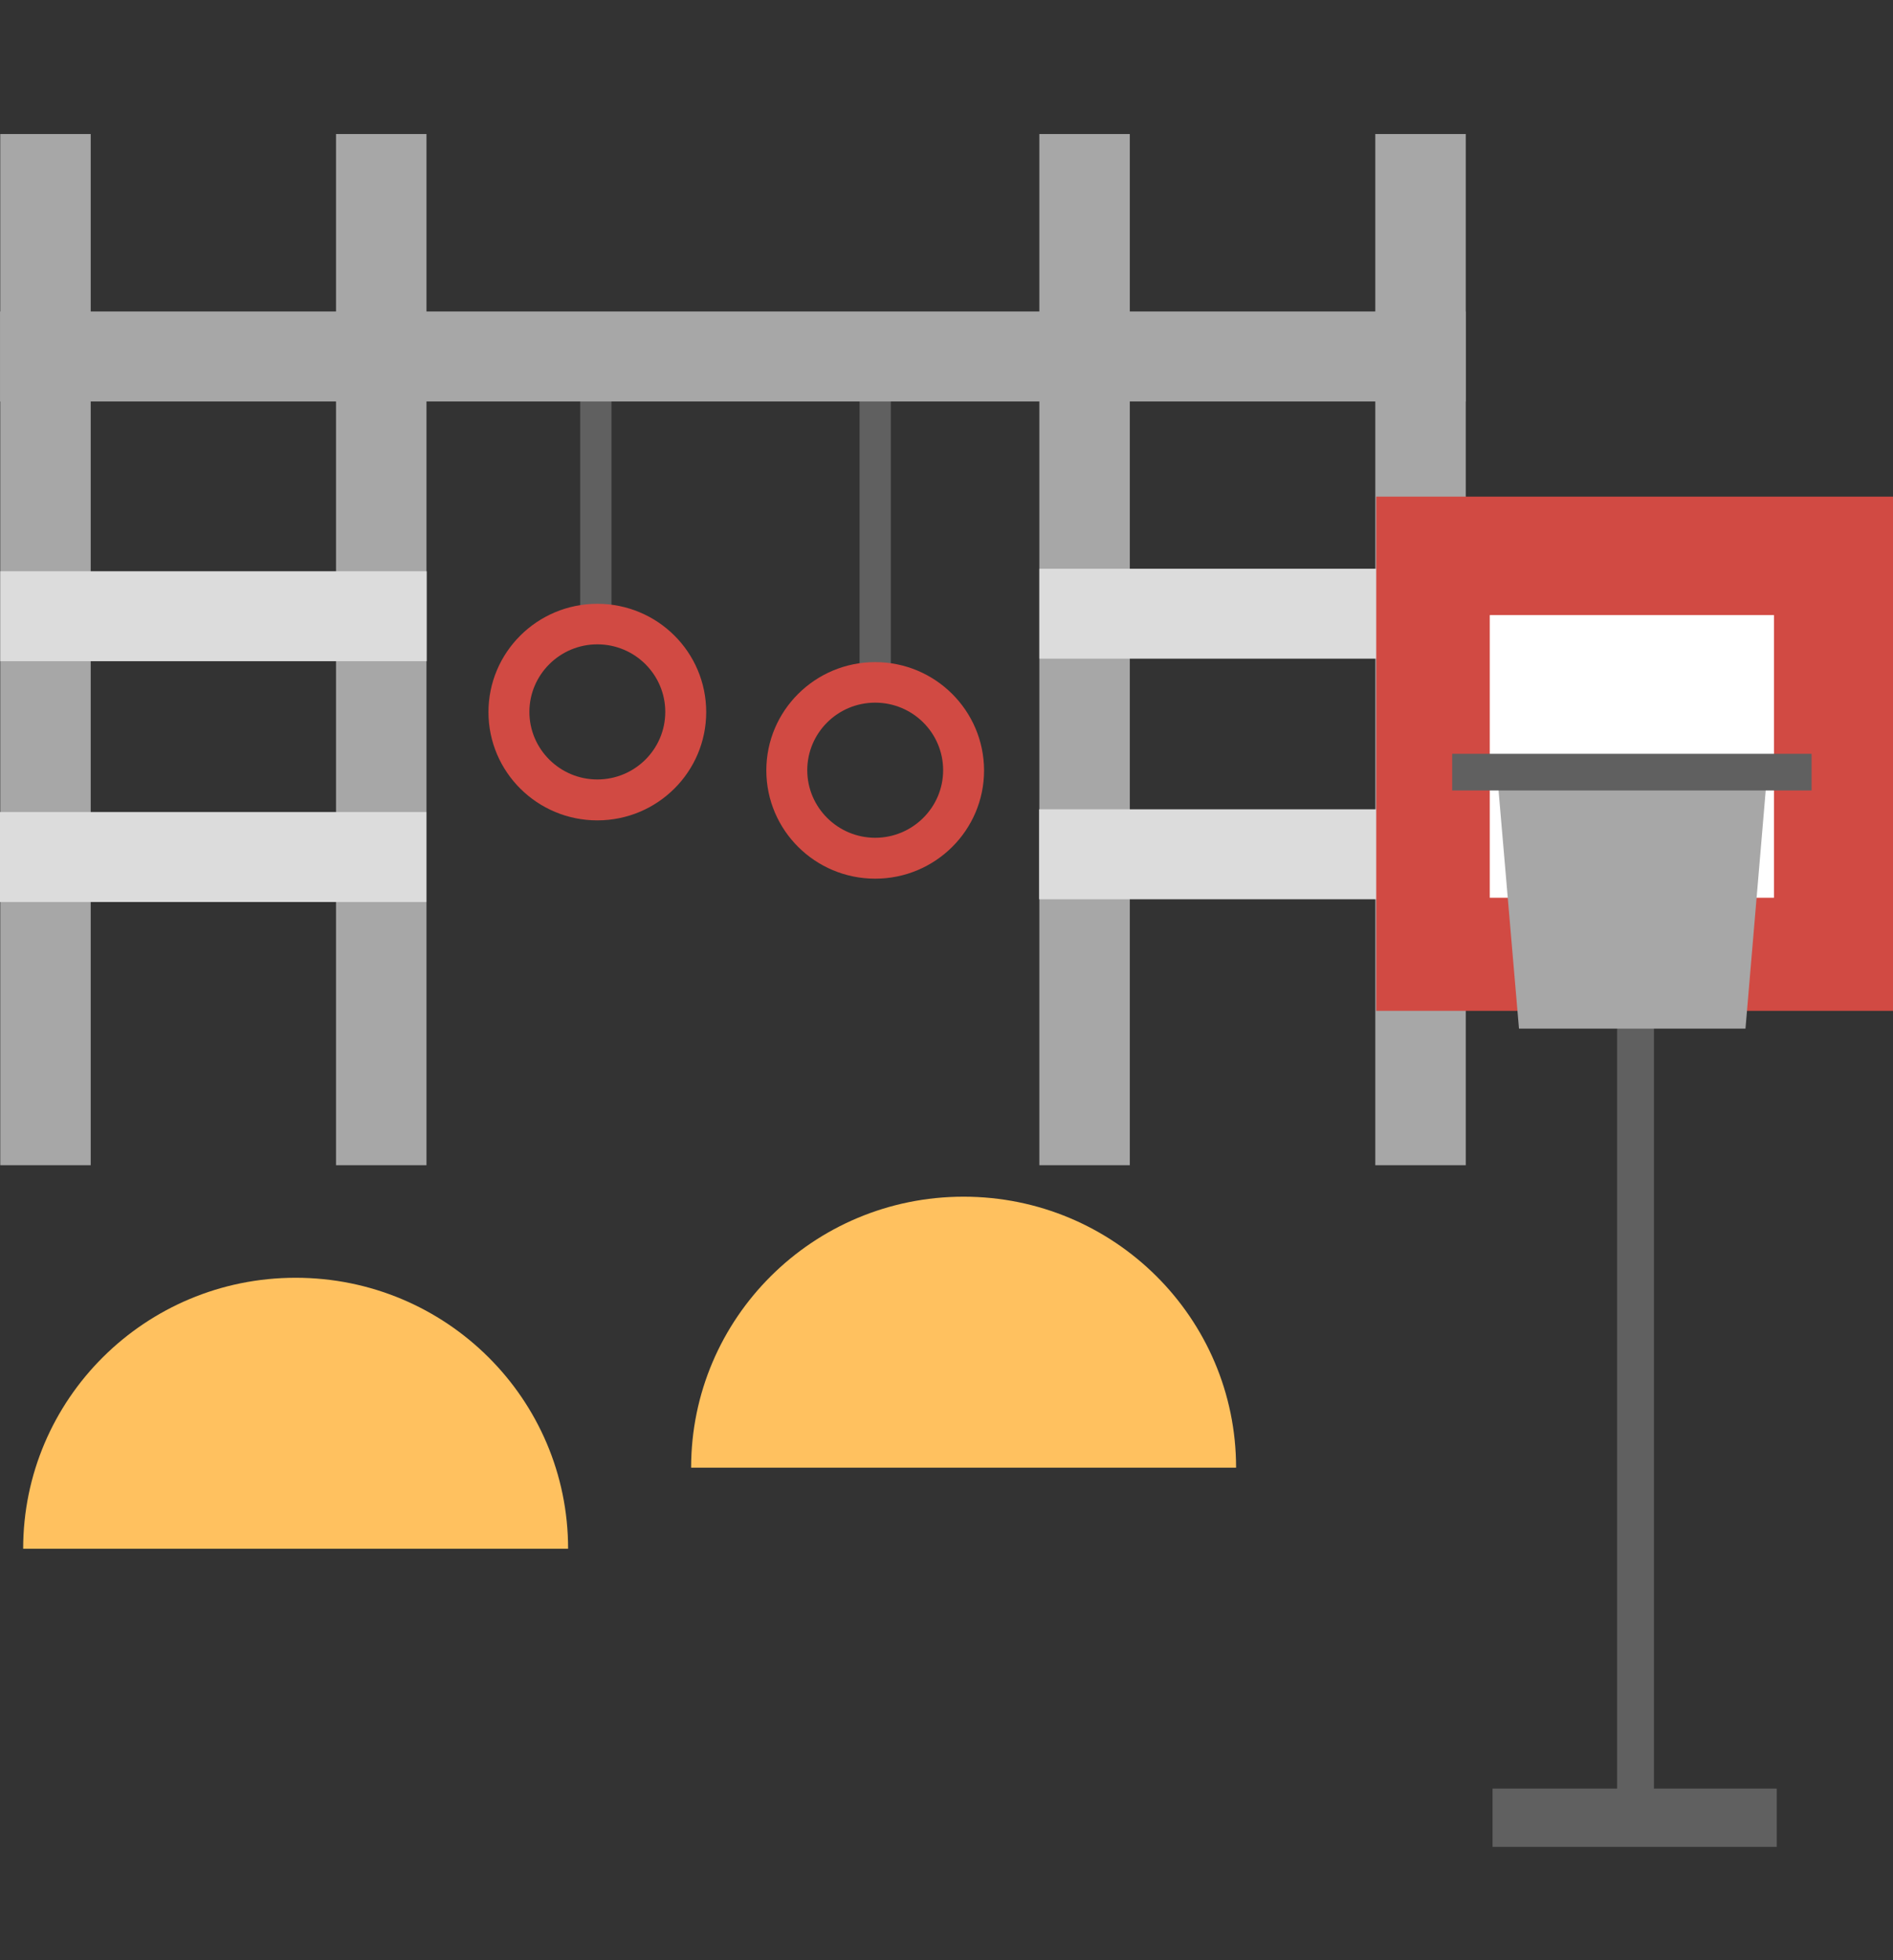
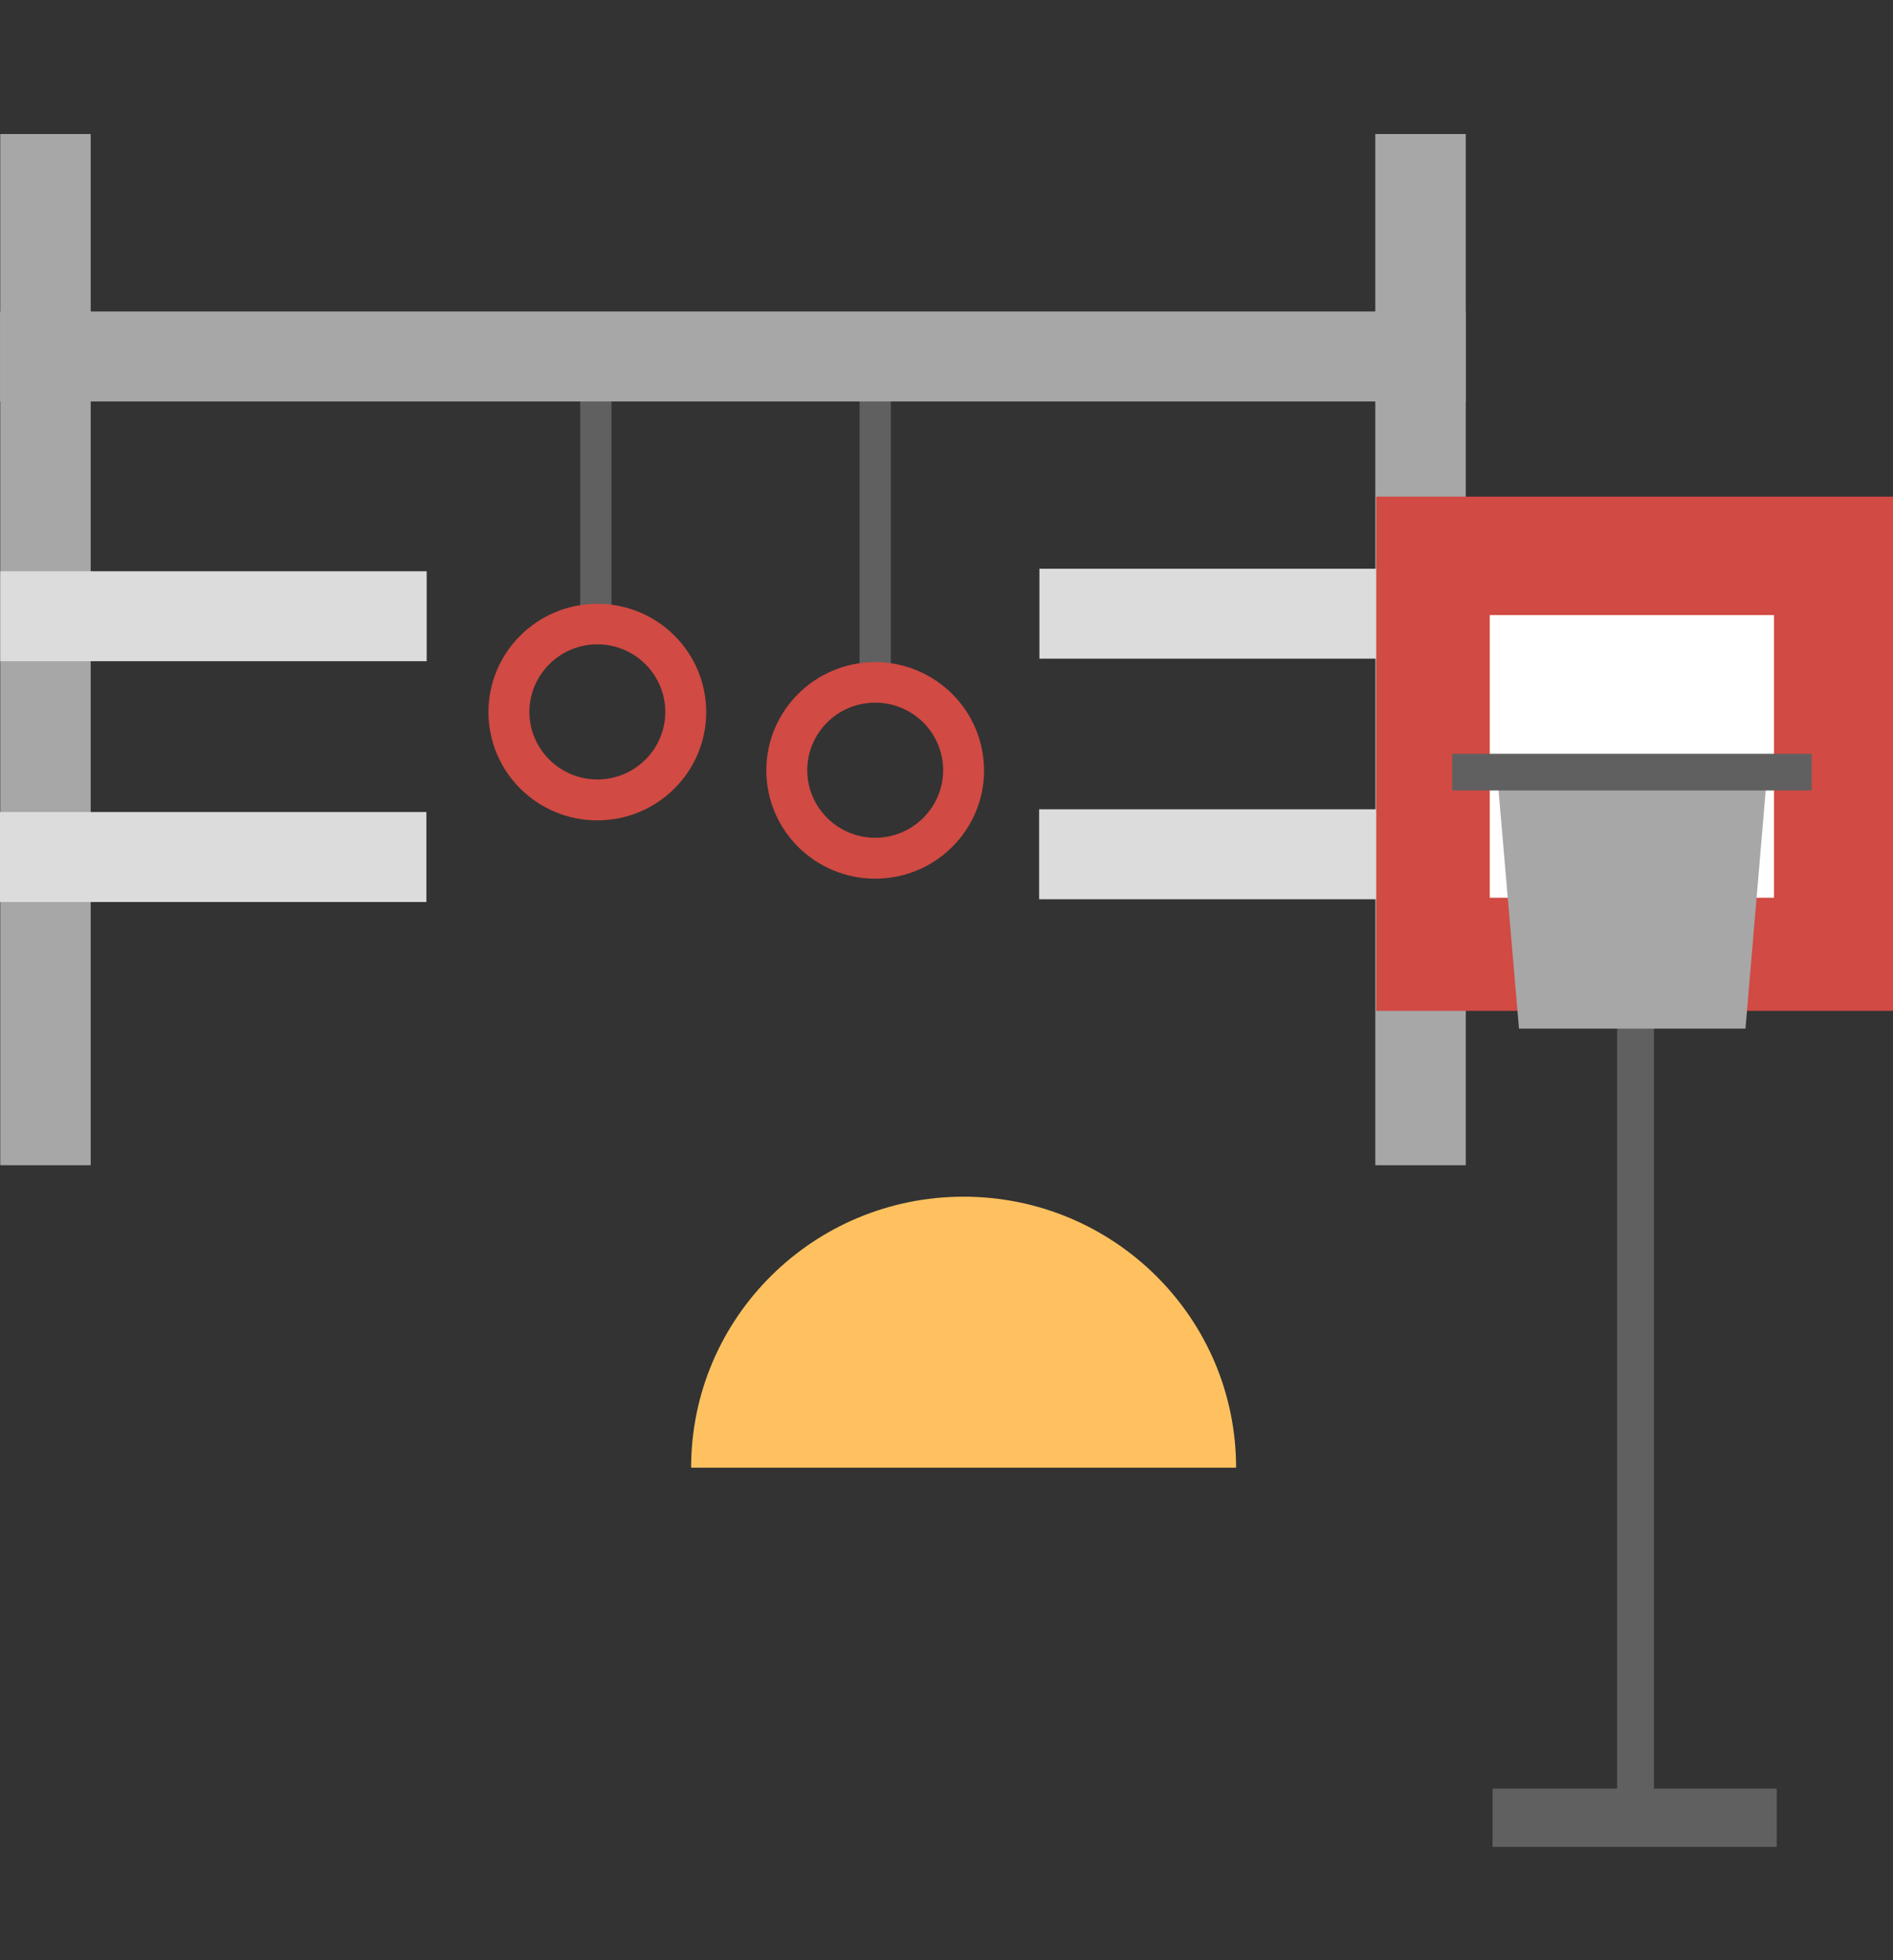
<svg xmlns="http://www.w3.org/2000/svg" width="85" height="88" viewBox="0 0 85 88" fill="none">
  <rect x="0" y="0" width="85" height="88" fill="#333333" stroke="none" />
  <g clip-path="url(#clip0)">
-     <path d="M50.731 6.017H46.669V52.311H50.731V6.017Z" fill="#A7A7A7" />
    <path d="M27.457 28.303L27.457 14.035H26.053L26.053 28.303H27.457Z" fill="#606060" />
    <path d="M40 31.152V14.034H38.596V31.152H40Z" fill="#606060" />
    <path d="M4.073 6.017H0.012V52.311H4.073V6.017Z" fill="#A7A7A7" />
-     <path d="M19.15 6.017H15.088V52.311H19.15V6.017Z" fill="#A7A7A7" />
    <path d="M65.816 6.017H61.754V52.311H65.816V6.017Z" fill="#A7A7A7" />
    <path d="M0.002 13.984L0.002 18.023L65.814 18.023V13.984L0.002 13.984Z" fill="#A7A7A7" />
    <path d="M0.013 25.646L0.013 29.684H19.159V25.646H0.013Z" fill="#DCDCDC" />
    <path d="M46.672 25.532V29.57H65.818V25.532H46.672Z" fill="#DCDCDC" />
    <path d="M0 36.456L0 40.495H19.146V36.456H0Z" fill="#DCDCDC" />
    <path d="M46.659 36.333V40.372H65.805V36.333H46.659Z" fill="#DCDCDC" />
    <path d="M26.821 28.927C28.509 28.927 29.872 30.29 29.872 31.96C29.872 33.639 28.501 34.993 26.821 34.993C25.142 34.993 23.771 33.631 23.771 31.96C23.771 30.29 25.142 28.927 26.821 28.927ZM26.821 27.107C24.122 27.107 21.933 29.285 21.933 31.969C21.933 34.653 24.122 36.83 26.821 36.83C29.521 36.83 31.71 34.653 31.71 31.969C31.71 29.276 29.521 27.107 26.821 27.107Z" fill="#D14A43" />
    <path d="M39.298 31.545C40.987 31.545 42.349 32.908 42.349 34.578C42.349 36.248 40.978 37.611 39.298 37.611C37.619 37.611 36.248 36.248 36.248 34.578C36.248 32.908 37.61 31.545 39.298 31.545ZM39.298 29.725C36.599 29.725 34.41 31.902 34.41 34.586C34.41 37.27 36.599 39.447 39.298 39.447C41.998 39.447 44.187 37.27 44.187 34.586C44.179 31.894 41.989 29.725 39.298 29.725Z" fill="#D14A43" />
    <path d="M72.611 38.919V82.854H74.266V38.919H72.611Z" fill="#606060" />
    <path d="M67.019 82.914H79.78V80.297H67.019V82.914Z" fill="#606060" />
    <path d="M85.012 22.296H61.796V45.381H85.012V22.296Z" fill="#D14A43" />
    <path d="M79.655 27.614H66.894V40.303H79.655V27.614Z" fill="white" />
    <path d="M78.376 46.179H68.206L67.286 35.459H79.287L78.376 46.179Z" fill="#A7A7A7" />
    <path d="M65.206 35.487H81.344V33.842H65.206V35.487Z" fill="#606060" />
-     <path d="M13.274 57.364C6.514 57.364 1.04 62.815 1.04 69.529H25.509C25.509 62.807 20.035 57.364 13.274 57.364Z" fill="#FFC15F" />
    <path d="M43.268 53.724C36.507 53.724 31.033 59.175 31.033 65.89H55.503C55.503 59.167 50.021 53.724 43.268 53.724Z" fill="#FFC15F" />
  </g>
  <defs>
    <clipPath id="clip0">
      <rect width="85" height="88" fill="white" />
    </clipPath>
  </defs>
</svg>